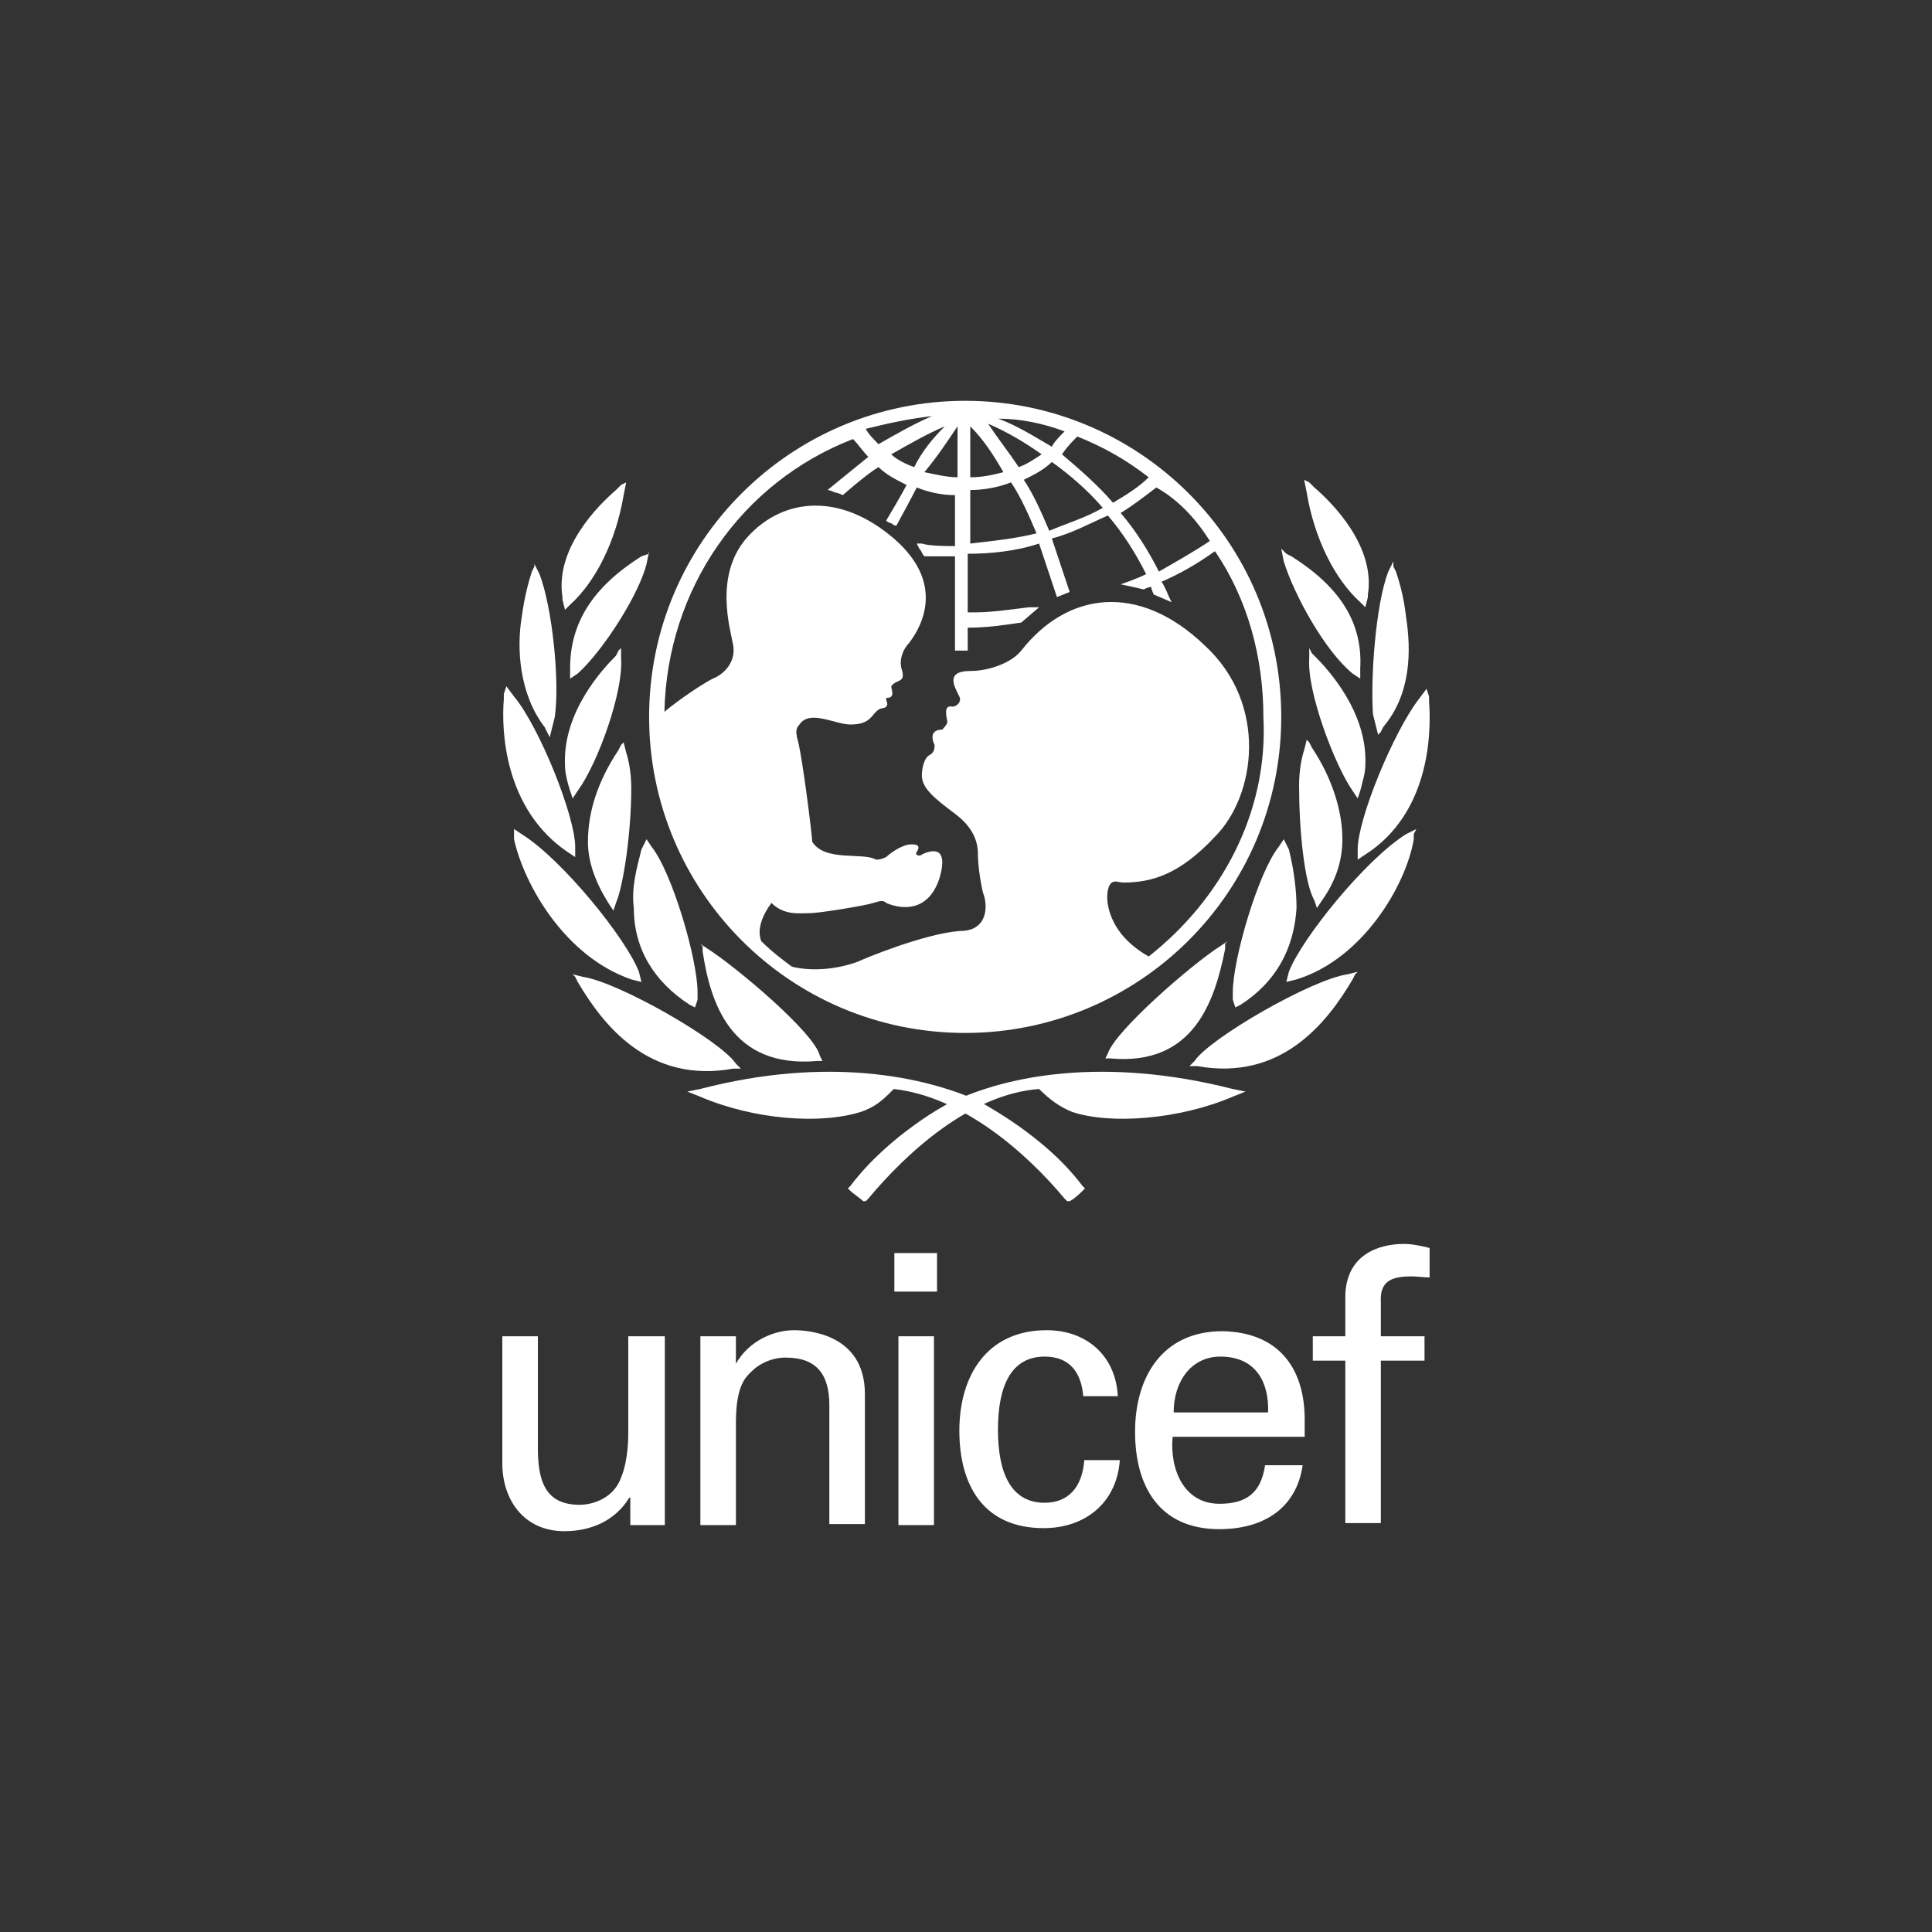
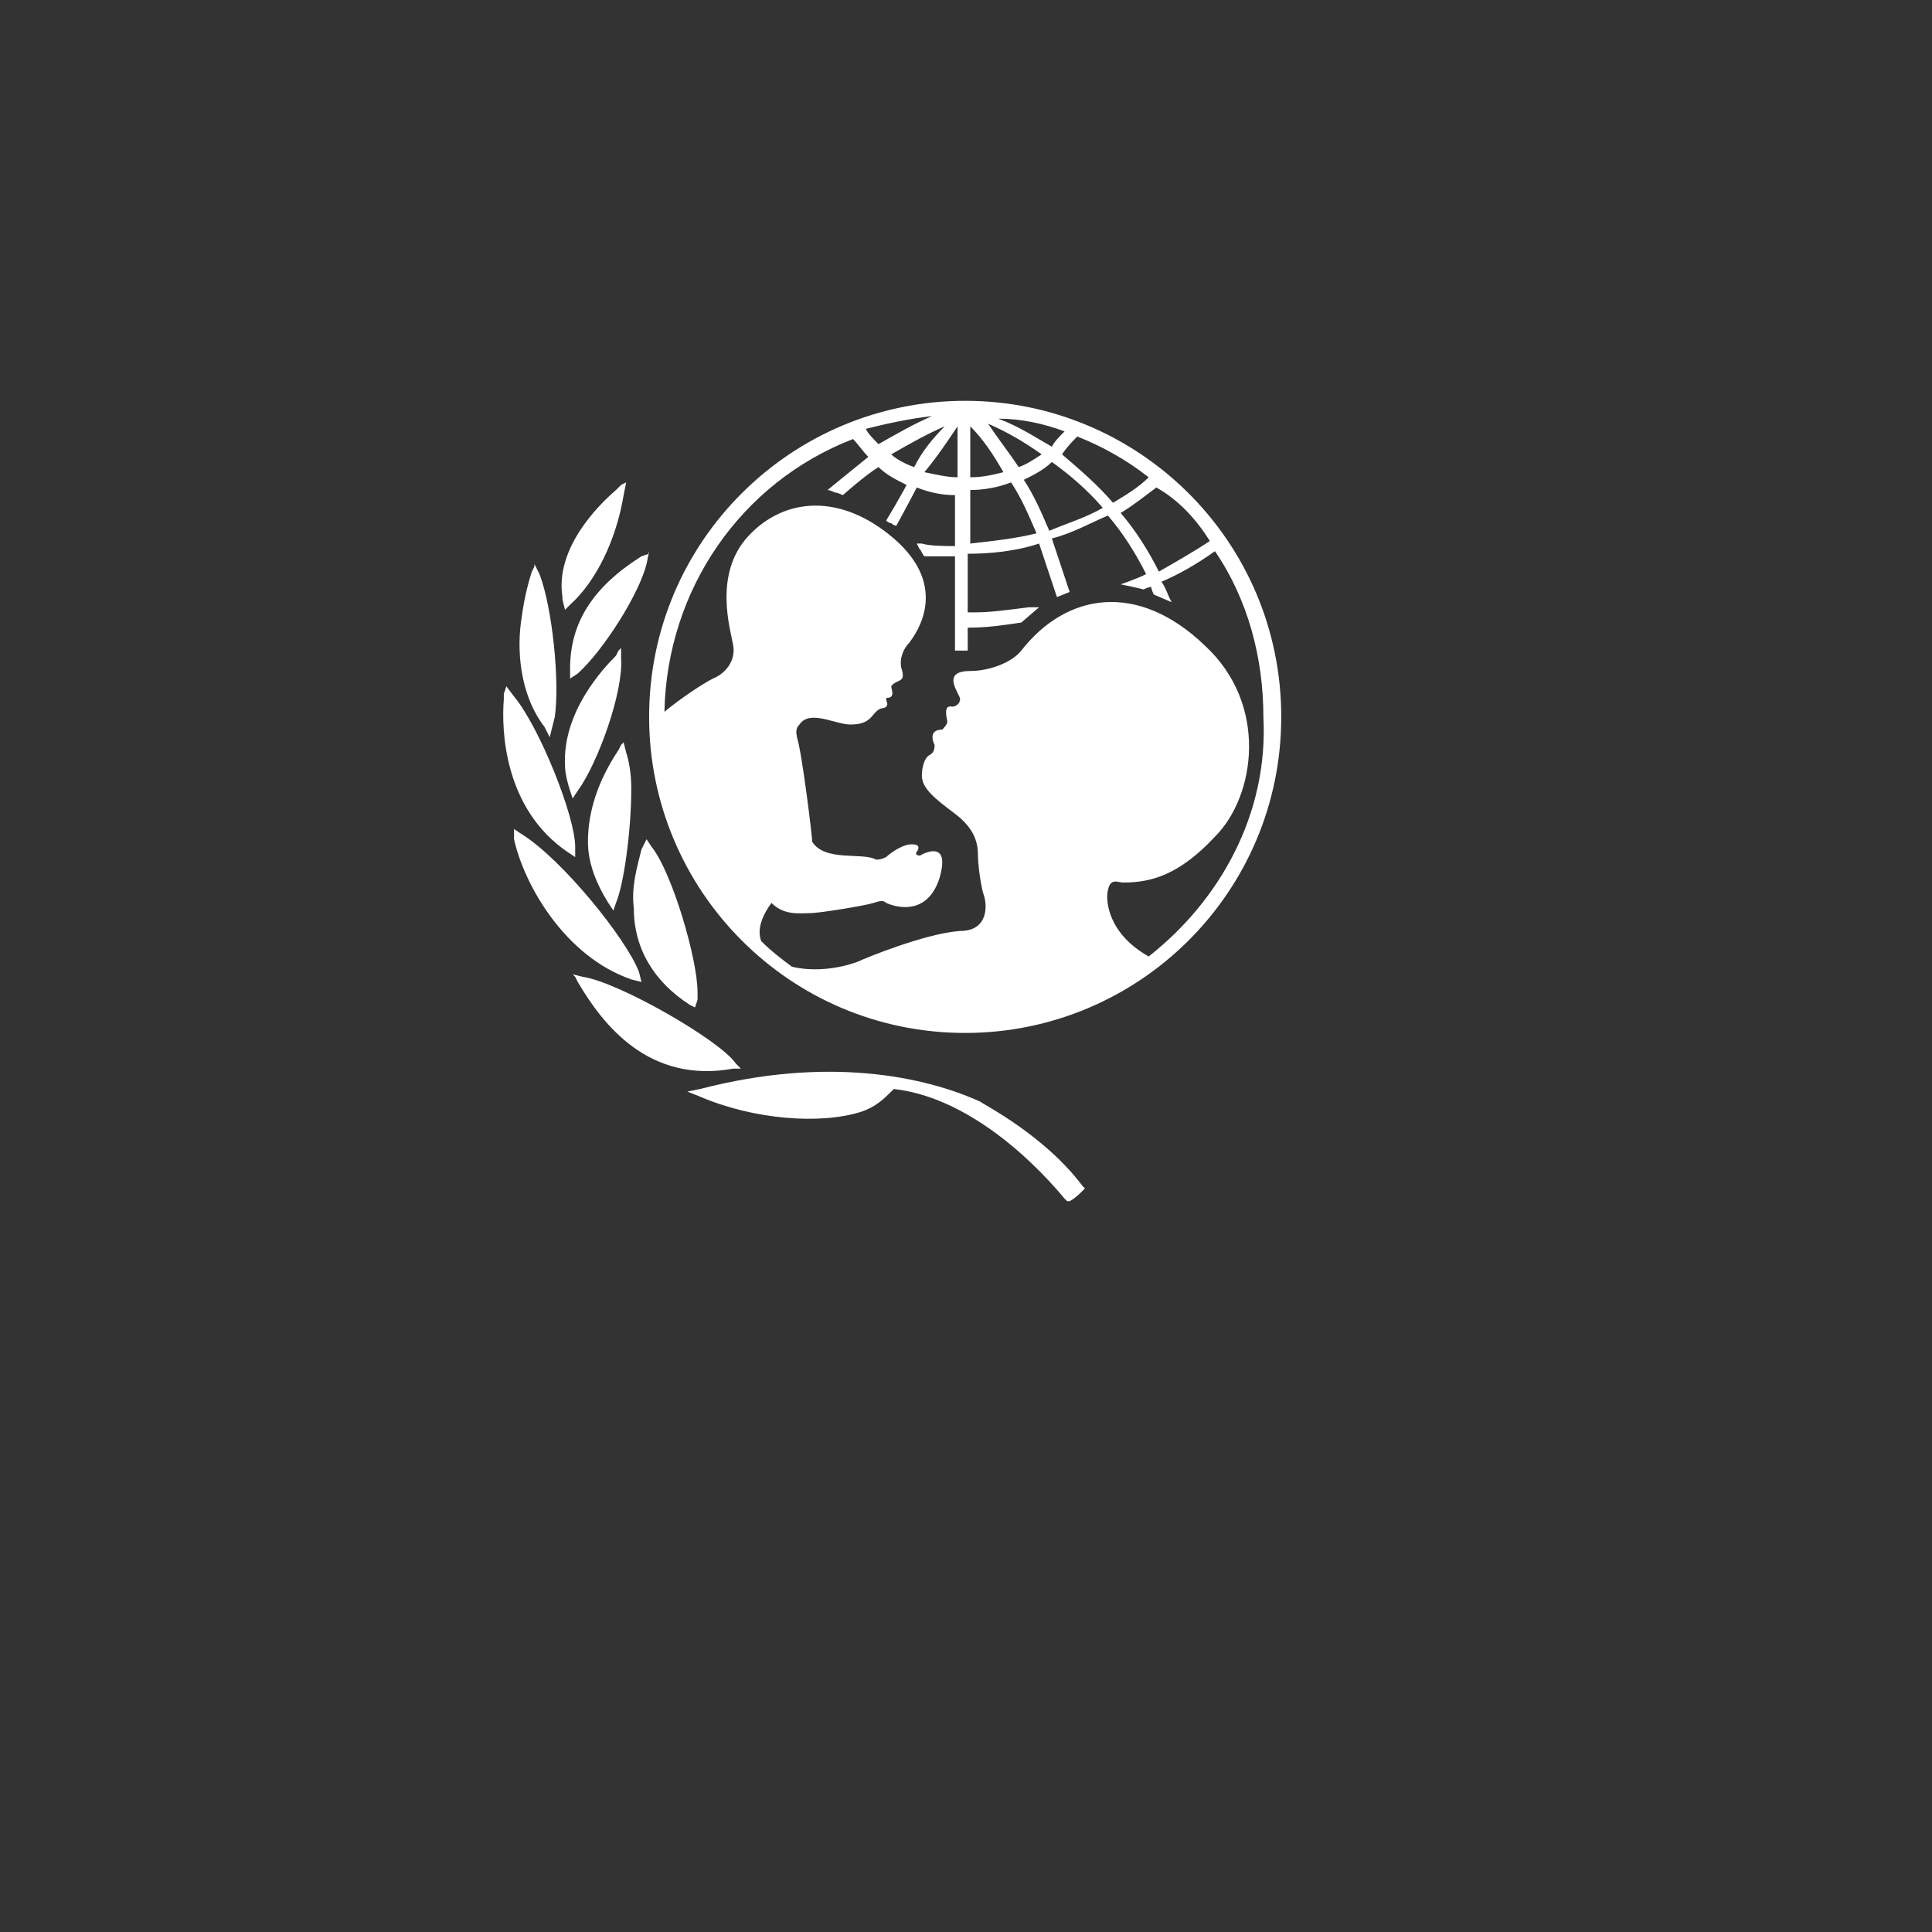
<svg xmlns="http://www.w3.org/2000/svg" width="100" height="100" viewBox="0 0 100 100" fill="none">
  <rect x="0" y="0" width="100" height="100" fill="#333333" stroke="none" />
  <path d="M49.957 20.746C40.986 20.746 33.598 28.002 33.598 37.105C33.598 46.077 40.854 53.465 49.957 53.465C58.928 53.465 66.317 46.208 66.317 37.105C66.317 28.002 58.928 20.746 49.957 20.746ZM62.623 28.002C61.831 28.53 60.907 29.058 59.984 29.585C59.456 28.53 58.797 27.474 58.005 26.551C58.665 26.155 59.324 25.628 59.852 25.232C61.039 25.891 61.963 26.947 62.623 28.002ZM55.762 22.593C57.081 23.121 58.269 23.78 59.456 24.704C58.928 25.232 58.269 25.628 57.609 26.023C56.818 25.1 55.894 24.308 54.971 23.517C55.234 23.121 55.498 22.857 55.762 22.593V22.593ZM57.081 26.287C56.158 26.815 55.234 27.079 54.311 27.474C53.915 26.551 53.519 25.628 52.992 24.836C53.519 24.572 54.047 24.308 54.443 23.912C55.366 24.572 56.29 25.364 57.081 26.287ZM55.102 22.329C54.839 22.593 54.575 22.857 54.443 23.121C53.519 22.593 52.728 22.065 51.672 21.67C52.86 21.67 54.047 21.933 55.102 22.329ZM53.915 23.517C53.519 23.78 53.124 24.044 52.728 24.176C52.2 23.385 51.672 22.725 51.145 21.933C52.068 22.329 52.992 22.857 53.915 23.517V23.517ZM50.221 22.065C50.881 22.725 51.408 23.517 51.936 24.44C51.408 24.572 50.881 24.704 50.221 24.704V22.065ZM50.221 25.364C50.881 25.364 51.672 25.232 52.332 24.968C52.86 25.759 53.255 26.683 53.651 27.606C52.596 27.87 51.408 28.002 50.221 28.134V25.364ZM49.562 22.065V24.704C49.034 24.704 48.506 24.572 47.846 24.44C48.506 23.648 49.034 22.857 49.562 22.065V22.065ZM47.319 24.176C46.923 24.044 46.395 23.78 46.131 23.517C47.055 22.989 47.978 22.461 48.902 22.065C48.242 22.725 47.715 23.385 47.319 24.176V24.176ZM48.242 21.538C47.319 21.933 46.395 22.461 45.472 22.989C45.208 22.725 44.944 22.461 44.812 22.197C45.867 21.933 47.055 21.67 48.242 21.538ZM59.456 49.507C57.345 48.319 57.213 46.604 57.345 46.077C57.477 45.417 57.873 45.681 58.137 45.681C59.588 45.681 61.039 45.285 62.886 43.306C64.997 41.195 65.657 36.446 62.359 33.411C58.928 30.113 55.234 30.641 52.86 33.675C52.332 34.335 51.145 34.731 50.221 34.731C48.638 34.731 49.693 35.918 49.693 36.182C49.693 36.446 49.43 36.578 49.298 36.578C48.77 36.446 49.034 37.237 49.034 37.369C49.034 37.501 48.77 37.765 48.77 37.765C48.11 37.765 48.242 38.293 48.374 38.556C48.374 38.688 48.374 38.952 48.11 39.084C47.846 39.216 47.715 39.744 47.715 40.14C47.715 40.799 48.374 41.327 49.43 42.119C50.485 42.91 50.617 43.702 50.617 44.23C50.617 44.757 50.749 45.681 50.881 46.208C51.145 46.868 51.145 48.187 49.693 48.187C47.846 48.319 44.68 49.639 44.416 49.77C43.361 50.166 42.041 50.298 40.986 50.034C40.458 49.639 39.931 49.243 39.403 48.715C39.139 48.056 39.535 47.264 39.931 46.736C40.59 47.396 41.382 47.264 41.91 47.264C42.437 47.264 44.812 46.868 45.208 46.736C45.604 46.604 45.736 46.604 45.867 46.736C46.791 47.132 48.11 47.132 48.638 45.417C49.166 43.57 47.978 44.098 47.715 44.23C47.583 44.361 47.319 44.23 47.451 44.098C47.715 43.702 47.319 43.702 47.187 43.702C46.659 43.702 45.999 44.23 45.867 44.361C45.604 44.493 45.472 44.493 45.34 44.493C44.68 44.098 42.701 44.625 42.041 43.57C42.041 43.306 41.514 38.952 41.25 38.161C41.25 38.029 41.118 37.765 41.382 37.501C41.91 36.709 43.229 37.501 44.02 37.501C44.944 37.501 45.076 37.105 45.34 36.842C45.604 36.578 45.736 36.709 45.867 36.578C45.999 36.446 45.867 36.314 45.867 36.182C45.867 36.05 45.999 36.182 46.131 36.05C46.263 35.918 46.131 35.654 46.131 35.522C46.395 35.126 46.923 35.39 46.659 34.599C46.527 34.071 46.791 33.543 47.055 33.279C47.451 32.752 49.166 30.377 46.263 27.87C43.493 25.495 40.59 25.759 38.743 27.738C36.896 29.717 37.82 32.62 37.952 33.411C38.084 34.203 37.556 34.862 36.896 35.126C36.369 35.39 35.181 36.182 34.39 36.842C34.522 30.509 38.347 24.968 44.152 22.725C44.416 22.989 44.68 23.385 44.944 23.648C44.284 24.176 42.833 25.364 42.833 25.364C42.833 25.364 42.965 25.364 43.229 25.495C43.361 25.495 43.625 25.628 43.625 25.628C43.625 25.628 44.812 24.572 45.472 24.176C45.867 24.572 46.395 24.836 46.923 25.1C46.659 25.628 45.867 26.947 45.867 26.947C45.867 26.947 45.999 27.079 46.131 27.079C46.263 27.211 46.395 27.211 46.395 27.211C46.395 27.211 47.187 25.759 47.451 25.232C48.11 25.495 48.77 25.628 49.43 25.628V28.266C49.034 28.266 48.11 28.266 47.715 28.134H47.451L47.583 28.398C47.715 28.53 47.715 28.662 47.846 28.794H49.43V33.675H50.089V32.488C51.145 32.488 51.936 32.356 52.86 32.224L53.783 31.432H53.255C52.2 31.564 51.277 31.696 50.485 31.696H50.089V28.662C51.277 28.662 52.596 28.53 53.783 28.134L54.707 30.905L55.366 30.641L54.443 27.87C55.498 27.606 56.422 27.079 57.345 26.683C58.137 27.606 58.797 28.662 59.324 29.717C58.797 29.981 58.005 30.245 58.005 30.245C58.665 30.377 59.192 30.509 59.192 30.509C59.192 30.509 59.456 30.377 59.588 30.377C59.588 30.509 59.72 30.773 59.72 30.773L60.644 31.169L60.512 30.905C60.512 30.905 60.248 30.245 60.116 30.113C61.039 29.717 61.963 29.19 62.886 28.53C64.601 31.037 65.393 34.071 65.393 37.105C65.657 42.119 63.15 46.604 59.456 49.507ZM32.147 25.1L31.883 25.364C30.959 26.155 28.717 28.398 29.113 30.905V31.037L29.244 31.564L29.508 31.3C30.828 30.113 31.883 28.002 32.279 25.628L32.411 24.968L32.147 25.1ZM27.661 29.322L27.529 29.585C27.397 29.981 27.134 30.905 27.002 31.96C26.738 33.543 26.87 35.918 28.189 37.633L28.321 37.897L28.453 38.161L28.717 37.105C28.98 35.258 28.585 31.432 27.925 29.717L27.661 29.19V29.322ZM26.078 35.918V36.182C25.946 37.765 26.078 41.855 29.376 44.098L29.772 44.361V43.834C29.772 42.251 27.925 37.633 26.606 36.05L26.21 35.522L26.078 35.918ZM26.606 43.174V43.438C27.134 45.813 29.244 49.507 32.675 50.694L33.202 50.826L33.07 50.298C32.411 48.583 29.113 44.493 27.002 43.174L26.606 42.91V43.174ZM33.598 28.662L33.202 28.794C30.696 30.377 29.508 32.224 29.508 34.599V35.126L29.904 34.862C31.223 33.675 33.07 30.773 33.466 29.19L33.598 28.53V28.662ZM32.015 33.675L31.883 33.939C31.223 34.599 29.113 36.842 29.244 39.612C29.244 40.008 29.376 40.535 29.508 40.931L29.64 41.327L29.904 40.931C30.959 39.48 32.279 35.786 32.147 34.071V33.543L32.015 33.675ZM32.147 38.556L32.015 38.82C30.959 40.404 30.432 41.987 30.432 43.57C30.432 44.625 30.828 45.681 31.487 46.736L31.751 47.132L31.883 46.736C32.279 45.813 32.675 43.042 32.675 40.799C32.675 40.008 32.543 39.348 32.411 38.952L32.279 38.425L32.147 38.556ZM33.334 43.702L33.202 43.966C32.938 45.021 32.675 45.945 32.806 47C32.806 49.111 33.862 50.826 35.709 52.013L35.973 52.145L36.105 51.749V51.354C36.105 49.639 34.785 45.153 33.73 43.834L33.466 43.438L33.334 43.702ZM29.772 50.562L29.904 50.826C31.223 53.069 33.598 56.103 37.952 55.312H38.347L38.084 55.048C37.292 53.86 32.015 50.826 30.168 50.562L29.64 50.43L29.772 50.562ZM36.237 56.367L35.577 56.499L36.237 56.763C39.007 57.95 42.437 58.214 44.548 57.554C45.34 57.291 45.736 56.895 46.263 56.367C49.825 56.763 53.124 59.665 55.102 62.04L55.234 62.172H55.366C55.63 62.04 55.894 61.776 56.026 61.644L56.158 61.512L56.026 61.38C54.047 58.742 50.881 57.159 50.749 57.027C47.846 55.707 42.833 54.652 36.237 56.367" fill="white" />
-   <path d="M36.368 48.979V49.243C36.764 51.881 37.819 55.312 42.305 54.916H42.569L42.437 54.652C42.173 53.465 38.083 50.034 36.632 49.111L36.236 48.847L36.368 48.979ZM67.504 24.836L67.635 25.496C68.031 27.87 69.087 29.981 70.406 31.169L70.67 31.432L70.802 30.905V30.773C71.198 28.266 68.955 26.023 68.031 25.232L67.767 24.968L67.504 24.836ZM72.121 29.058L71.857 29.585C71.198 31.3 70.934 35.126 71.066 36.973L71.329 38.029L71.462 37.897L71.593 37.633C73.045 35.918 73.045 33.675 72.781 31.96C72.649 30.773 72.385 29.981 72.253 29.585L72.121 29.322V29.058ZM73.836 35.654L73.44 36.182C72.121 37.897 70.274 42.383 70.274 43.966V44.493L70.67 44.23C73.968 42.119 74.1 38.029 73.968 36.314V36.05L73.836 35.654ZM73.308 42.91L72.781 43.174C70.67 44.493 67.372 48.583 66.712 50.298L66.58 50.826L67.108 50.694C70.538 49.639 72.781 45.813 73.177 43.438V43.174L73.308 42.91ZM66.316 28.398L66.448 29.058C66.976 30.773 68.559 33.675 70.01 34.863L70.406 35.126V34.599C70.538 32.224 69.351 30.377 66.844 28.794L66.58 28.662L66.316 28.398ZM67.767 33.543V34.071C67.635 35.786 69.087 39.612 70.01 40.931L70.274 41.327L70.406 40.931C70.538 40.404 70.67 40.008 70.67 39.612C70.802 36.842 68.691 34.599 68.031 33.939L67.899 33.807L67.767 33.543ZM67.635 38.293L67.504 38.82C67.372 39.216 67.24 39.876 67.24 40.667C67.24 42.91 67.504 45.681 68.031 46.604L68.163 47L68.427 46.604C69.087 45.681 69.483 44.625 69.483 43.438C69.483 41.987 68.955 40.272 67.899 38.688L67.767 38.425L67.635 38.293ZM66.448 43.438L66.184 43.834C65.129 45.153 63.81 49.639 63.81 51.354V51.749L63.941 52.145L64.205 52.013C66.052 50.826 66.976 49.111 67.108 47C67.108 46.077 66.976 45.021 66.712 43.966L66.58 43.702L66.448 43.438ZM70.274 50.298L69.746 50.43C67.899 50.694 62.622 53.728 61.831 54.916L61.567 55.18H61.962C66.316 55.971 68.691 52.937 70.01 50.694L70.142 50.43L70.274 50.298ZM49.297 57.027C49.165 57.027 45.999 58.742 44.02 61.38L43.888 61.512L44.02 61.644C44.152 61.776 44.548 62.04 44.68 62.172H44.812L44.944 62.04C46.923 59.665 50.221 56.631 53.783 56.367C54.311 56.895 54.838 57.291 55.498 57.554C57.477 58.214 61.039 57.95 63.81 56.763L64.469 56.499L63.81 56.367C57.081 54.652 52.068 55.707 49.297 57.027ZM63.546 48.715L63.15 48.979C61.699 49.903 57.741 53.333 57.345 54.52L57.213 54.784H57.477C61.831 55.18 62.886 51.749 63.414 49.111V48.847L63.546 48.715Z" fill="white" />
-   <path d="M46.292 64.858H48.5V66.854H46.292V64.858ZM46.502 69.166H48.342V78.939H46.502V69.166ZM32.571 69.166H34.411V78.939H32.624V77.52H32.571C31.835 78.728 30.573 79.254 29.207 79.254C27.157 79.254 26 77.678 26 75.734V69.166H27.84V74.945C27.84 76.627 28.208 77.888 29.995 77.888C30.731 77.888 31.783 77.52 32.151 76.469C32.519 75.576 32.519 74.42 32.519 74.157V69.166H32.571ZM38.091 70.585C38.774 69.376 40.089 68.851 41.087 68.851C41.771 68.851 44.767 69.008 44.767 72.161V78.886H42.927V72.739C42.927 71.11 42.244 70.269 40.667 70.269C40.667 70.269 39.668 70.217 38.88 71.005C38.617 71.268 38.091 71.688 38.091 73.632V78.939H36.251V69.166H38.091V70.585ZM56.07 72.266C55.965 71.057 55.386 70.217 54.072 70.217C52.337 70.217 51.654 71.74 51.654 74C51.654 76.259 52.337 77.783 54.072 77.783C55.281 77.783 56.017 76.995 56.122 75.576H57.962C57.804 77.783 56.175 79.096 54.02 79.096C50.918 79.096 49.656 76.889 49.656 74.052C49.656 71.215 51.076 68.851 54.177 68.851C56.227 68.851 57.752 70.164 57.857 72.266H56.07ZM60.696 74.368C60.538 76.049 61.274 77.835 63.114 77.835C64.533 77.835 65.269 77.257 65.48 75.839H67.425C67.109 78.045 65.427 79.149 63.114 79.149C60.012 79.149 58.751 76.942 58.751 74.105C58.751 71.268 60.17 68.903 63.272 68.903C66.163 68.956 67.53 70.795 67.53 73.474V74.368H60.696ZM65.637 73.106C65.69 71.478 64.954 70.217 63.166 70.217C61.642 70.217 60.748 71.53 60.748 73.106H65.637ZM69.633 78.834V70.427H67.95V69.166H69.633V67.064C69.685 64.963 71.315 64.385 72.682 64.385C73.102 64.385 73.575 64.49 73.996 64.595V66.119C73.68 66.119 73.365 66.066 73.05 66.066C71.998 66.066 71.42 66.329 71.472 67.38V69.166H73.733V70.427H71.472V78.834H69.633Z" fill="white" />
</svg>